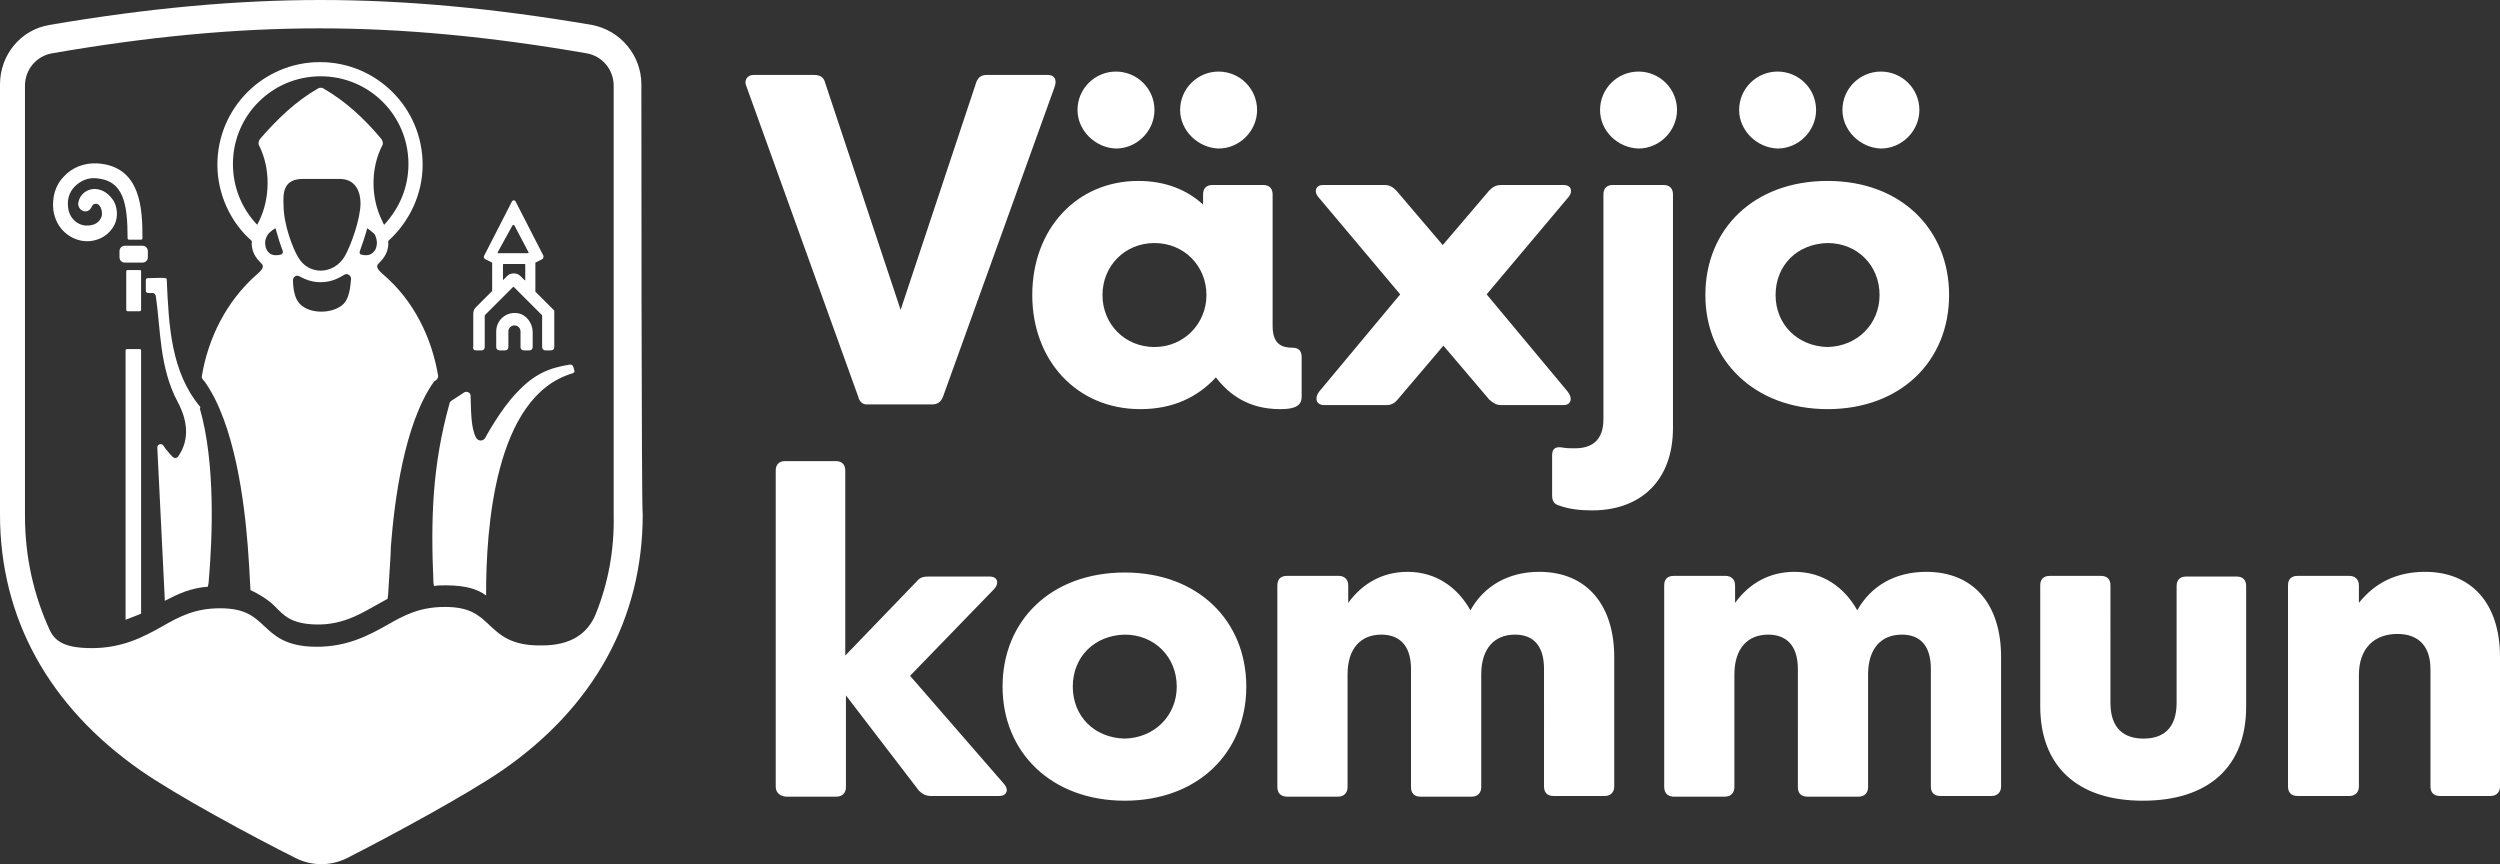
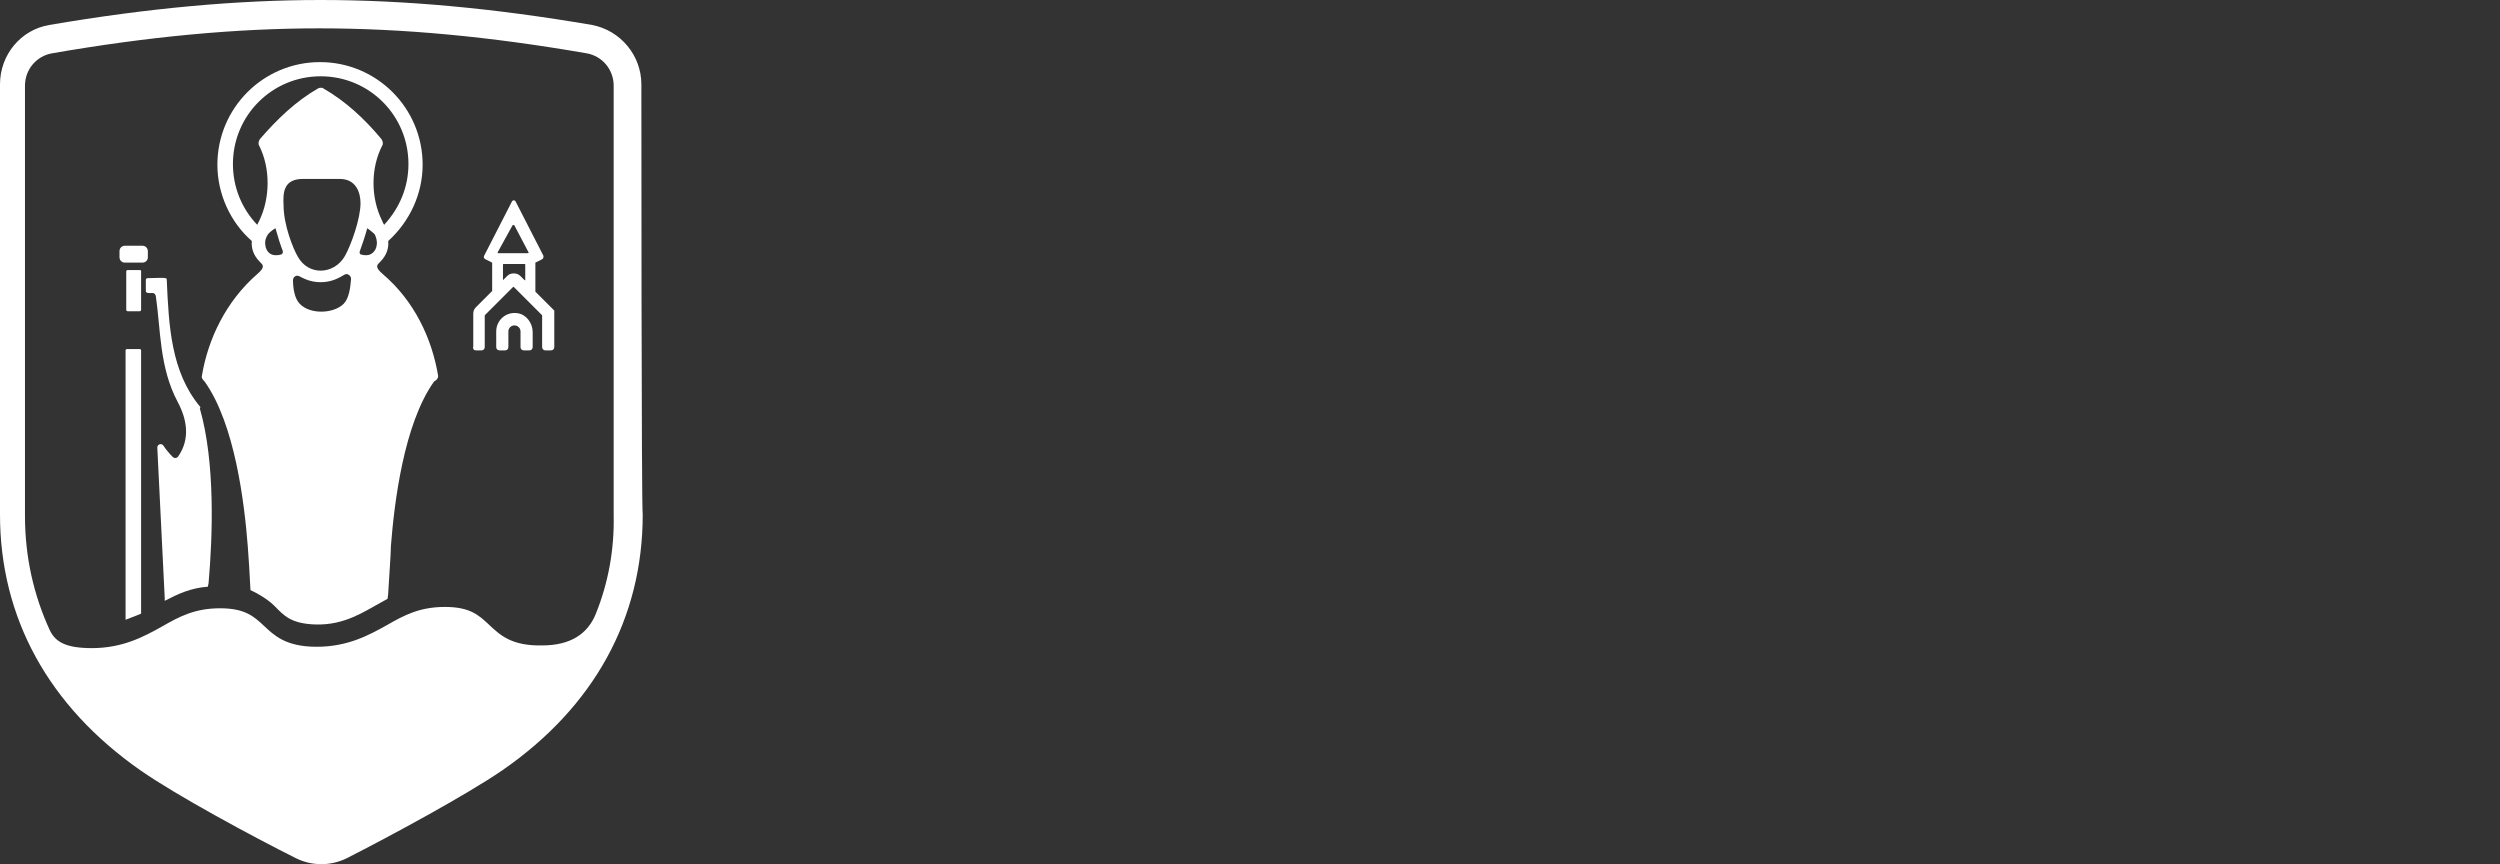
<svg xmlns="http://www.w3.org/2000/svg" version="1.1" id="Layer_3" x="0px" y="0px" style="enable-background:new 0 0 468 225.7;" xml:space="preserve" viewBox="49 48.9 370.3 128" fill="#FFFFFF">
  <rect x="49" y="48.9" width="370.3" height="128" fill="#333333" stroke="none" />
  <style type="text/css">	.st0{display:none;}	.st1{display:none;opacity:0.41;}</style>
  <path class="st0" d="M96.5,61.9c-0.1,0-0.2,0-0.4,0.1c-3.3,1.9-6.1,4.6-8.6,7.5c-0.2,0.3-0.3,0.7-0.1,1c1.7,3.4,1.7,7.8,0,11.1  c0,0-2.4,3.5,0.2,6.1c0.4,0.4,0.9,0.7-0.4,1.8c-4.6,4-7.3,9.6-8.2,15.1c-0.1,0.3,0.2,0.6,0.4,0.8c4.5,6.3,5.9,18,6.4,24.4  c0.1,1.2,0.3,5.5,0.4,7.5c1,0.5,1.8,1.1,2.6,1.6c2,1.4,3.9,2.6,7.6,2.6h0c3.7,0,5.6-1.2,7.6-2.6c0.8-0.5,1.6-1.1,2.6-1.6  c0.1-2,0.4-6.4,0.4-7.5c0.5-6.4,1.9-18.1,6.4-24.4c0.2-0.3,0.4-0.5,0.4-0.8c-0.9-5.5-3.5-11.1-8.2-15.1c-1.3-1.1-0.8-1.4-0.4-1.8  c2.6-2.5,0.2-6,0.2-6.1c-1.7-3.4-1.7-7.8,0-11.1c0.2-0.3,0.1-0.7-0.1-1c-2.5-3-5.3-5.6-8.6-7.5C96.7,61.9,96.6,61.9,96.5,61.9z   M90.6,86.6c-0.3,0.1-0.4,0.1-0.8,0.1c-0.8,0-1.4-0.6-1.5-1.5c-0.1-0.6,0.1-1.2,0.4-1.6c0.4-0.5,1.1-0.9,1.1-0.9  c0.3,1.1,0.8,2.7,1.1,3.4C90.9,86.4,90.8,86.6,90.6,86.6z M99.9,93.9c-1.5,1.5-5,1.6-6.5,0c-0.8-0.8-1-2.4-1-3.5  c0-0.5,0.5-0.8,0.9-0.6c0.6,0.3,1.6,0.9,3.2,0.9c1.7,0,2.8-0.7,3.5-1.1c0.4-0.3,1,0.1,1,0.6C100.9,91.5,100.7,93.1,99.9,93.9z   M90.9,79.3c0-1.9,0.2-3.9,3-3.9h5.4c2.5,0,3.1,2.1,3.1,3.6c0,2.3-1.4,6.2-2.3,7.8c-1.6,2.8-5.4,3-7,0.1  C92.4,85.8,90.9,82.2,90.9,79.3z M104.8,85.2c-0.1,0.9-0.8,1.5-1.5,1.5c-0.4,0-0.5,0-0.8-0.1c-0.2,0-0.3-0.3-0.2-0.5  c0.3-0.8,0.8-2.3,1.1-3.4c0,0,0.7,0.5,1.1,0.9C104.7,84,104.9,84.6,104.8,85.2z M113.1,135.6c0.6-0.1,1.2-0.1,1.8-0.1c0,0,0,0,0,0  c3.2,0,4.6,0.9,5.9,2.1c0-9.5,1.2-30,12.8-33.4c0.1,0,0.3-0.2,0.3-0.3c0-0.2,0-1.1-0.7-1c-3,0.5-5.2,1.3-7.9,4.2  c-2.4,2.5-4.6,6.6-4.6,6.6c-0.3,0.6-1.1,0.6-1.4,0c-0.8-1.6-0.7-4-0.8-6.2c0-0.4-0.5-0.7-0.9-0.5l-2,1.3c-0.1,0.1-0.2,0.2-0.2,0.3  C112.9,117.9,112.7,126.5,113.1,135.6z M70.8,92.1c0-0.3,0-1.1,0-1.6c0-0.2,0.1-0.3,0.3-0.3c1.1-0.1,2.2-0.1,2.6,0  c0.1,0,0.2,0.1,0.2,0.2c0.2,6.7,0.6,13.5,4.9,18.8c0,0.1,0.1,0.2,0.1,0.2c2.3,8,1.9,19.5,1.3,26.4c-2.6,0.3-4.5,1.2-6.5,2.3  l-1.1-22.8c0-0.5,0.6-0.7,0.9-0.3c0.4,0.6,0.9,1.2,1.4,1.7c0.2,0.2,0.6,0.2,0.8-0.1c1.8-2.6,1.3-5.5-0.1-8.1  c-2.7-5.1-2.5-10.7-3.2-15.5c0-0.3-0.2-0.6-0.5-0.6C71.3,92.3,70.8,92.5,70.8,92.1z M65.7,78.5c0.6,1,0.7,2.4,0.2,3.5  c-0.9,2-2.9,2.7-4.6,2.5c-1.9-0.2-4.1-1.7-4.5-4.6c-0.2-1.9,0.3-3.7,1.6-5c1.2-1.3,3-2,4.9-1.9c6.6,0.5,6.7,7,6.7,11.1  c0,0.1-0.1,0.2-0.2,0.2l-1.8,0c-0.1,0-0.2-0.1-0.2-0.2c0-5.2-0.5-8.6-4.7-8.9c-1.2-0.1-2.4,0.4-3.1,1.2c-0.8,0.8-1.1,2-1,3.2  c0.2,1.7,1.4,2.5,2.5,2.6c0.2,0,1.8,0.1,2.4-1.2c0.2-0.4,0.2-1.1-0.1-1.5c-0.2-0.3-0.4-0.6-0.8-0.5c-0.2,0.1-0.4,0.3-0.5,0.4  c-0.1,0.2-0.3,0.8-1.1,0.7c-0.6-0.1-1-0.7-0.9-1.3c0.2-1.2,1.4-2,2.6-2C64.3,77,65.1,77.6,65.7,78.5z M69.7,88.9h-1.8  c-0.1,0-0.2,0.1-0.2,0.2v5.7c0,0.1,0.1,0.2,0.2,0.2h1.8c0.1,0,0.2-0.1,0.2-0.2v-5.7C69.9,89,69.9,88.9,69.7,88.9z M70.9,86.1  c0-0.4-0.3-0.8-0.8-0.8h-2.6c-0.4,0-0.8,0.3-0.8,0.8V87c0,0.4,0.3,0.8,0.8,0.8h2.6c0.4,0,0.8-0.3,0.8-0.8V86.1z M67.7,140.7v-39.9  c0-0.1,0.1-0.2,0.2-0.2h1.9c0.1,0,0.2,0.1,0.2,0.2v39.1C69.2,140.2,68.5,140.4,67.7,140.7z M131.2,94.9l-2.8-2.8c0,0,0,0,0,0v-4.3  c0,0,0,0,0,0l1-0.5c0.2-0.1,0.2-0.3,0.2-0.5l-4.1-8c-0.1-0.3-0.5-0.3-0.6,0l-4.1,8c-0.1,0.2,0,0.4,0.2,0.5l1,0.5c0,0,0,0,0,0V92  c0,0,0,0,0,0l-2.4,2.4c-0.3,0.3-0.4,0.6-0.4,1v4.8c0,0.3,0.2,0.5,0.5,0.5h0.8c0.3,0,0.5-0.2,0.5-0.5v-4.6c0,0,0,0,0-0.1l4.2-4.2  c0.1,0,0.1,0,0.1,0l4.2,4.2c0,0,0,0,0,0.1v4.6c0,0.3,0.2,0.5,0.5,0.5h0.8c0.3,0,0.5-0.2,0.5-0.5L131.2,94.9  C131.2,94.9,131.2,94.9,131.2,94.9z M124.9,82.3c0.1-0.1,0.3-0.1,0.3,0l2.1,4c0,0,0,0.1-0.1,0.1h-4.4c0,0-0.1,0-0.1-0.1L124.9,82.3z   M125.1,89.4C125.1,89.4,125.1,89.4,125.1,89.4c-0.4,0-0.7,0.1-1,0.4l-0.6,0.6v-2.3c0,0,0-0.1,0.1-0.1h3.1c0,0,0.1,0,0.1,0.1v2.3  l-0.6-0.6C125.8,89.5,125.5,89.4,125.1,89.4z M127.9,98.2v2.2c0,0.3-0.2,0.5-0.5,0.5h-0.8c-0.3,0-0.5-0.2-0.5-0.5V98  c0-0.5-0.4-0.9-0.9-0.9s-0.9,0.4-0.9,0.9v2.3c0,0.3-0.2,0.5-0.5,0.5H123c-0.3,0-0.5-0.2-0.5-0.5V98c0-1.6,1.5-3,3.2-2.7  C127,95.6,127.9,96.9,127.9,98.2z" />
  <g>
    <path d="M126.6,100.8h0.8c0.3,0,0.5-0.2,0.5-0.5l0-2.2c0-1.3-0.9-2.6-2.2-2.8c-1.7-0.3-3.2,1-3.2,2.7v2.3c0,0.3,0.2,0.5,0.5,0.5   h0.8c0.3,0,0.5-0.2,0.5-0.5V98c0-0.5,0.4-0.9,0.9-0.9s0.9,0.4,0.9,0.9v2.3C126.1,100.6,126.3,100.8,126.6,100.8z" />
    <path d="M119.5,100.8h0.8c0.3,0,0.5-0.2,0.5-0.5v-4.6c0,0,0,0,0-0.1l4.2-4.2c0.1,0,0.1,0,0.1,0l4.2,4.2c0,0,0,0,0,0.1v4.6   c0,0.3,0.2,0.5,0.5,0.5h0.8c0.3,0,0.5-0.2,0.5-0.5V95c0,0,0,0,0-0.1l-2.8-2.8c0,0,0,0,0,0v-4.3c0,0,0,0,0,0l1-0.5   c0.2-0.1,0.2-0.3,0.2-0.5l-4.1-8c-0.1-0.3-0.5-0.3-0.6,0l-4.1,8c-0.1,0.2,0,0.4,0.2,0.5l1,0.5c0,0,0,0,0,0V92c0,0,0,0,0,0l-2.4,2.4   c-0.3,0.3-0.4,0.6-0.4,1v4.8C119,100.6,119.2,100.8,119.5,100.8z M126.7,90.4l-0.6-0.6c-0.3-0.3-0.6-0.4-1-0.4c0,0,0,0,0,0   c-0.4,0-0.7,0.1-1,0.4l-0.6,0.6v-2.3c0,0,0-0.1,0.1-0.1h3.1c0,0,0.1,0,0.1,0.1V90.4z M124.9,82.3c0.1-0.1,0.3-0.1,0.3,0l2.1,4   c0,0,0,0.1-0.1,0.1h-4.4c0,0-0.1,0-0.1-0.1L124.9,82.3z" />
-     <path d="M133.4,102.9c-3,0.5-5.2,1.3-7.9,4.2c-2.4,2.5-4.6,6.6-4.6,6.6c-0.3,0.6-1.1,0.6-1.4,0c-0.8-1.6-0.7-4-0.8-6.2   c0-0.4-0.5-0.7-0.9-0.5l-2,1.3c-0.1,0.1-0.2,0.2-0.2,0.3c-2.6,9.3-2.8,17.3-2.4,26.5c0,0,0,0.3,0.1,0.6c0.6-0.1,1.1-0.1,1.8-0.1   c2.9,0,4.7,0.6,5.9,1.5c0-0.1,0-0.1,0-0.2c0-9.5,1.2-29.3,12.8-32.7c0.1,0,0.3-0.2,0.3-0.3C134,103.7,134,102.8,133.4,102.9z" />
    <path d="M69.7,88.9h-1.8c-0.1,0-0.2,0.1-0.2,0.2v5.7c0,0.1,0.1,0.2,0.2,0.2h1.8c0.1,0,0.2-0.1,0.2-0.2v-5.7   C69.9,89,69.9,88.9,69.7,88.9z" />
    <path d="M70.9,86.1c0-0.4-0.3-0.8-0.8-0.8h-2.6c-0.4,0-0.8,0.3-0.8,0.8V87c0,0.4,0.3,0.8,0.8,0.8h2.6c0.4,0,0.8-0.3,0.8-0.8V86.1z" />
    <path d="M113.9,104.6c-0.9-5.5-3.5-11.1-8.2-15.1c-1.3-1.1-0.8-1.4-0.4-1.8c1-1,1.3-2.1,1.2-3.1c3.2-2.9,5.1-7,5.1-11.3   c0-8.4-6.8-15.2-15.2-15.2s-15.2,6.8-15.2,15.2c0,4.3,1.9,8.5,5.1,11.3c-0.1,1,0.2,2.1,1.2,3.1c0.4,0.4,0.9,0.7-0.4,1.8   c-4.6,4-7.3,9.6-8.2,15.1c-0.1,0.3,0.2,0.6,0.4,0.8c4.5,6.3,5.9,18,6.4,24.4c0.1,1.1,0.3,4.4,0.4,6.5c1.3,0.6,2.7,1.5,3.5,2.3   c1.4,1.4,2.4,2.7,6.2,2.8c4.3,0.1,7.1-1.9,9.7-3.3c0.3-0.2,0.6-0.3,0.9-0.5c0.1-0.6,0.1-0.8,0.1-0.8c0.1-2,0.4-5.8,0.4-7   c0.5-6.4,1.9-18.1,6.4-24.4C113.7,105.2,113.9,104.9,113.9,104.6z M87.4,81.6c0,0-0.1,0.2-0.3,0.6c-2.3-2.4-3.6-5.6-3.6-9   c0-7.2,5.8-13,13-13s13,5.8,13,13c0,3.4-1.3,6.5-3.6,9c-0.2-0.3-0.3-0.6-0.3-0.6c-1.7-3.4-1.7-7.8,0-11.1c0.2-0.3,0.1-0.7-0.1-1   c-2.5-3-5.3-5.6-8.6-7.5c-0.1-0.1-0.2-0.1-0.4-0.1c-0.1,0-0.2,0-0.4,0.1c-3.3,1.9-6.1,4.6-8.6,7.5c-0.2,0.3-0.3,0.7-0.1,1   C89.1,73.9,89,78.3,87.4,81.6z M90.6,86.6c-0.3,0.1-0.4,0.1-0.8,0.1c-0.8,0-1.4-0.6-1.5-1.5c-0.1-0.6,0.1-1.2,0.4-1.6   c0.4-0.5,1.1-0.9,1.1-0.9c0.3,1.1,0.8,2.7,1.1,3.4C90.9,86.4,90.8,86.6,90.6,86.6z M93.9,75.4h5.4c2.5,0,3.1,2.1,3.1,3.6   c0,2.3-1.4,6.2-2.3,7.8c-1.6,2.8-5.4,3-7,0.1c-0.7-1.2-2.1-4.7-2.1-7.6C90.9,77.4,91,75.4,93.9,75.4z M99.9,93.9   c-1.5,1.5-5,1.6-6.5,0c-0.8-0.8-1-2.4-1-3.5c0-0.5,0.5-0.8,0.9-0.6c0.6,0.3,1.6,0.9,3.2,0.9c1.7,0,2.8-0.7,3.5-1.1   c0.4-0.3,1,0.1,1,0.6C100.9,91.5,100.7,93.1,99.9,93.9z M104.8,85.2c-0.1,0.9-0.8,1.5-1.5,1.5c-0.4,0-0.5,0-0.8-0.1   c-0.2,0-0.3-0.3-0.2-0.5c0.3-0.8,0.8-2.3,1.1-3.4c0,0,0.7,0.5,1.1,0.9C104.7,84,104.9,84.6,104.8,85.2z" />
-     <path d="M63.2,76.9c-1.3-0.1-2.4,0.8-2.6,2c-0.1,0.6,0.3,1.2,0.9,1.3c0.7,0.1,1-0.5,1.1-0.7c0.1-0.2,0.2-0.4,0.5-0.4   c0.4-0.1,0.6,0.2,0.8,0.5c0.2,0.4,0.3,1.1,0.1,1.5c-0.6,1.4-2.2,1.2-2.4,1.2c-1.1-0.1-2.3-1-2.5-2.6c-0.2-1.3,0.2-2.4,1-3.2   c0.8-0.8,1.9-1.3,3.1-1.2c4.1,0.3,4.7,3.7,4.7,8.9c0,0.1,0.1,0.2,0.2,0.2l1.8,0c0.1,0,0.2-0.1,0.2-0.2c0-4.1-0.1-10.7-6.7-11.1   c-1.9-0.1-3.7,0.6-4.9,1.9c-1.3,1.3-1.8,3.1-1.6,5c0.4,2.9,2.6,4.4,4.5,4.6c1.7,0.2,3.7-0.6,4.6-2.5c0.5-1.1,0.4-2.5-0.2-3.5   C65.1,77.6,64.3,77,63.2,76.9z" />
    <path d="M69.7,100.6h-1.9c-0.1,0-0.2,0.1-0.2,0.2v39.9c0.8-0.3,1.5-0.6,2.3-0.9v-39C69.9,100.7,69.8,100.6,69.7,100.6z" />
    <path d="M78.6,109.1c-4.3-5.2-4.6-12-4.9-18.8c0-0.1-0.1-0.2-0.2-0.2c-0.4-0.1-1.4,0-2.6,0c-0.2,0-0.3,0.1-0.3,0.3   c0,0.5,0,1.3,0,1.6c0,0.4,0.6,0.3,1,0.3c0.3,0,0.5,0.3,0.5,0.6c0.7,4.8,0.5,10.4,3.2,15.5c1.4,2.6,1.9,5.5,0.1,8.1   c-0.2,0.3-0.6,0.3-0.8,0.1c-0.6-0.6-1-1.1-1.4-1.7c-0.3-0.4-0.9-0.2-0.9,0.3l1.1,22.3c0,0.1,0,0.3,0,0.4c1.9-1,3.8-1.9,6.4-2.1   c0-0.2,0.1-0.4,0.1-0.6c0.6-6.9,1-17.8-1.3-25.8C78.7,109.3,78.7,109.2,78.6,109.1z" />
  </g>
-   <path class="st1" d="M62.8,145c-4.2,0-6.4-1-7.6-3.4l2.7-1.3c0.3,0.6,0.9,1.7,4.8,1.7c4.2,0,7-1.5,9.7-3c2.7-1.5,5.2-2.8,9.3-2.8  c4.3,0,6,1.6,7.5,3c1.4,1.4,2.8,2.7,6.8,2.7c4.3,0,7.1-1.6,9.7-3c2.7-1.5,5.2-2.8,9.3-2.8c4.3,0,6,1.6,7.5,3  c1.5,1.4,2.8,2.7,6.6,2.7c0.1,0,0.1,0,0.2,0c3.5,0,5.6-1.2,6.7-3.8l2.8,1.1c-1.5,3.8-4.7,5.7-9.4,5.7c-5.1,0.1-7.3-2-8.9-3.5  c-1.4-1.3-2.3-2.2-5.5-2.2c-3.3,0-5.3,1.1-7.9,2.5c-2.7,1.5-6.1,3.3-11.1,3.3c-5.2,0-7.2-2-8.8-3.5c-1.3-1.3-2.3-2.2-5.4-2.2  c-3.3,0-5.3,1.1-7.9,2.5C71.1,143.2,67.7,145,62.8,145z" />
-   <path d="M176.1,107.6l-16.5-45.8c-0.5-1,0.1-1.8,1-1.8h9c0.8,0,1.4,0.3,1.6,1.1l11.2,33.7l11.2-33.7c0.3-0.8,0.8-1.1,1.6-1.1h9  c1,0,1.4,0.7,1,1.8l-16.5,45.8c-0.3,0.8-0.8,1.2-1.6,1.2h-9.8C176.9,108.8,176.3,108.5,176.1,107.6z M201.9,92.6  c0-9.8,6.6-16.9,15.7-16.9c4,0,7.2,1.3,9.6,3.5v-1.5c0-0.9,0.5-1.4,1.4-1.4h7.5c0.9,0,1.4,0.5,1.4,1.4v19.5c0,2.7,1.4,3.2,2.9,3.2  c0.8,0,1.4,0.3,1.4,1.4v5.9c0,1.6-1.6,1.8-3.2,1.8c-4.6,0-7.5-2.1-9.5-4.7c-2.7,2.9-6.3,4.7-11.2,4.7  C208.5,109.5,201.9,102.3,201.9,92.6z M208.6,65.2c0-3.2,2.6-5.7,5.7-5.7c3.1,0,5.7,2.5,5.7,5.7c0,3.1-2.6,5.7-5.7,5.7  C211.2,70.8,208.6,68.2,208.6,65.2z M227.7,92.6c0-4.3-3.3-7.7-7.7-7.7c-4.4,0-7.7,3.4-7.7,7.7s3.3,7.7,7.7,7.7  C224.4,100.3,227.7,96.8,227.7,92.6z M223.8,65.2c0-3.2,2.6-5.7,5.7-5.7c3.1,0,5.7,2.5,5.7,5.7c0,3.1-2.6,5.7-5.7,5.7  C226.4,70.8,223.8,68.2,223.8,65.2z M244.4,106.9l12-14.4L244.2,78c-0.6-0.8-0.3-1.7,0.8-1.7h9.1c0.7,0,1.2,0.3,1.7,0.8l6.9,8.1  l6.9-8.1c0.5-0.5,1-0.8,1.8-0.8h9.2c1.1,0,1.4,0.9,0.8,1.7l-12.2,14.5l12,14.4c0.8,1,0.5,2-0.6,2h-9.2c-0.8,0-1.2-0.3-1.8-0.8  l-6.8-8l-6.8,8c-0.5,0.6-1,0.8-1.7,0.8H245C243.9,108.8,243.7,107.8,244.4,106.9z M280,123.8c-0.8-0.2-1.1-0.7-1.1-1.5v-6  c0-1,0.6-1.3,1.6-1.1c0.5,0.1,1.2,0.1,1.8,0.1c2.4,0,4.2-1.1,4.2-4.3V77.7c0-0.9,0.5-1.4,1.4-1.4h7.5c0.9,0,1.4,0.5,1.4,1.4v34.6  c0,7.7-4.7,12.2-12,12.2C283,124.5,281.4,124.3,280,123.8z M286,65.2c0-3.2,2.6-5.7,5.7-5.7c3.1,0,5.7,2.5,5.7,5.7  c0,3.1-2.6,5.7-5.7,5.7C288.6,70.8,286,68.3,286,65.2z M301.6,92.6c0-9.8,7.2-16.9,18.1-16.9c10.9,0,18,7.2,18,16.9  c0,9.8-7.2,16.9-18,16.9C308.9,109.5,301.6,102.3,301.6,92.6z M306.6,65.2c0-3.2,2.6-5.7,5.7-5.7c3.1,0,5.7,2.5,5.7,5.7  c0,3.1-2.6,5.7-5.7,5.7C309.2,70.8,306.6,68.2,306.6,65.2z M327.4,92.6c0-4.4-3.3-7.7-7.7-7.7c-4.5,0.1-7.7,3.3-7.7,7.7  c0,4.4,3.3,7.6,7.7,7.7C324.1,100.2,327.4,96.9,327.4,92.6z M321.9,65.2c0-3.2,2.6-5.7,5.7-5.7c3.1,0,5.7,2.5,5.7,5.7  c0,3.1-2.6,5.7-5.7,5.7C324.5,70.8,321.9,68.2,321.9,65.2z M163.9,165.4v-46.8c0-0.9,0.5-1.4,1.4-1.4h7.5c0.9,0,1.4,0.5,1.4,1.4V146  l10.6-11c0.5-0.6,1-0.7,1.7-0.7h9.1c1.2,0,1.4,1,0.7,1.8L183.8,149l13.9,16c0.8,0.9,0.4,1.8-0.7,1.8h-10.1c-0.8,0-1.3-0.3-1.8-0.8  l-10.8-14.1v13.6c0,0.8-0.5,1.4-1.4,1.4h-7.5C164.5,166.8,163.9,166.3,163.9,165.4z M197.5,150.6c0-9.8,7.2-16.9,18.1-16.9  c10.9,0,18,7.2,18,16.9c0,9.8-7.2,16.9-18,16.9C204.7,167.5,197.5,160.3,197.5,150.6z M223.3,150.6c0-4.4-3.3-7.7-7.7-7.7  c-4.5,0.1-7.7,3.3-7.7,7.7c0,4.4,3.2,7.6,7.7,7.7C220,158.2,223.3,154.9,223.3,150.6z M238.2,165.4v-29.8c0-0.9,0.5-1.4,1.4-1.4h7.7  c0.8,0,1.4,0.5,1.4,1.4v2.6c2.1-2.9,5.1-4.6,8.8-4.6c4.2,0,7.4,2.3,9.3,5.7c2-3.6,5.6-5.7,10.2-5.7c7.1,0,11.1,5,11.1,12.6v19.2  c0,0.8-0.5,1.4-1.4,1.4h-7.6c-0.9,0-1.4-0.5-1.4-1.4V148c0-3.6-1.7-5.1-4.3-5.1c-3,0-5,2-5,5.9v16.7c0,0.8-0.5,1.4-1.4,1.4h-7.6  c-0.9,0-1.4-0.5-1.4-1.4V148c0-3.6-1.8-5.1-4.4-5.1c-3,0-5,2-5,5.9v16.7c0,0.8-0.5,1.4-1.4,1.4h-7.7  C238.6,166.8,238.2,166.3,238.2,165.4z M295.5,165.4v-29.8c0-0.9,0.5-1.4,1.4-1.4h7.7c0.8,0,1.4,0.5,1.4,1.4v2.6  c2.1-2.9,5.1-4.6,8.8-4.6c4.2,0,7.4,2.3,9.3,5.7c2-3.6,5.6-5.7,10.2-5.7c7.2,0,11.1,5,11.1,12.6v19.2c0,0.8-0.5,1.4-1.4,1.4h-7.6  c-0.9,0-1.4-0.5-1.4-1.4V148c0-3.6-1.7-5.1-4.3-5.1c-3,0-5,2-5,5.9v16.7c0,0.8-0.5,1.4-1.4,1.4h-7.6c-0.9,0-1.4-0.5-1.4-1.4V148  c0-3.6-1.8-5.1-4.4-5.1c-3,0-5,2-5,5.9v16.7c0,0.8-0.5,1.4-1.4,1.4h-7.7C295.9,166.8,295.5,166.3,295.5,165.4z M351.2,153.5v-17.9  c0-0.9,0.5-1.4,1.4-1.4h7.6c0.9,0,1.4,0.5,1.4,1.4V153c0,3.9,2.1,5.3,4.9,5.3s4.9-1.4,4.9-5.3v-17.3c0-0.9,0.5-1.4,1.4-1.4h7.5  c0.9,0,1.4,0.5,1.4,1.4v17.9c0,8.8-5.5,13.9-15.3,13.9C356.6,167.5,351.2,162.3,351.2,153.5z M387.9,165.4v-29.8  c0-0.9,0.5-1.4,1.4-1.4h7.7c0.8,0,1.4,0.5,1.4,1.4v2.6c2.3-2.9,5.5-4.6,9.8-4.6c6.8,0,11.1,4.6,11.1,12.6v19.2  c0,0.8-0.5,1.4-1.4,1.4h-7.5c-0.9,0-1.4-0.5-1.4-1.4V148c0-3.2-1.6-5.2-4.9-5.2s-5.7,2-5.7,6.1v16.5c0,0.8-0.5,1.4-1.4,1.4h-7.7  C388.4,166.8,387.9,166.3,387.9,165.4z" />
  <path d="M144,61.4c0-4.3-3.1-8-7.3-8.8c-14.6-2.5-27.8-3.7-40.2-3.7s-25.6,1.2-40.2,3.7c-4.2,0.7-7.3,4.4-7.3,8.8c0,0,0,63.5,0,63.7  c0,15.3,7.2,28.4,20.8,37.9c5.3,3.7,16.6,9.8,23,13c1.2,0.6,2.5,0.9,3.8,0.9s2.6-0.3,3.8-0.9c6.3-3.2,17.6-9.3,23-13  c13.6-9.4,20.8-22.5,20.8-37.9C144,124.9,144,61.4,144,61.4z M137.3,139.7c-1.2,3.1-3.8,4.8-8,4.8c-4.6,0.1-6.3-1.6-7.9-3.1  c-1.5-1.4-2.8-2.6-6.5-2.6c-3.7,0-6,1.2-8.6,2.7c-2.7,1.5-5.8,3.2-10.4,3.2c-4.6,0-6.3-1.7-7.8-3.1c-1.5-1.4-2.8-2.6-6.5-2.6  c-3.7,0-6,1.2-8.6,2.7c-2.7,1.5-5.8,3.2-10.4,3.2c0,0,0,0,0,0c-4,0-5.4-1-6.2-2.6c-2.4-5.2-3.7-10.9-3.7-17c0-0.2,0-63.7,0-63.7  c0-2.4,1.7-4.4,4-4.8c14.4-2.5,27.3-3.7,39.6-3.7s25.2,1.2,39.6,3.7c2.3,0.4,4,2.4,4,4.8c0,0,0,63.5,0,63.7  C140,130.3,139.1,135.2,137.3,139.7z" />
</svg>